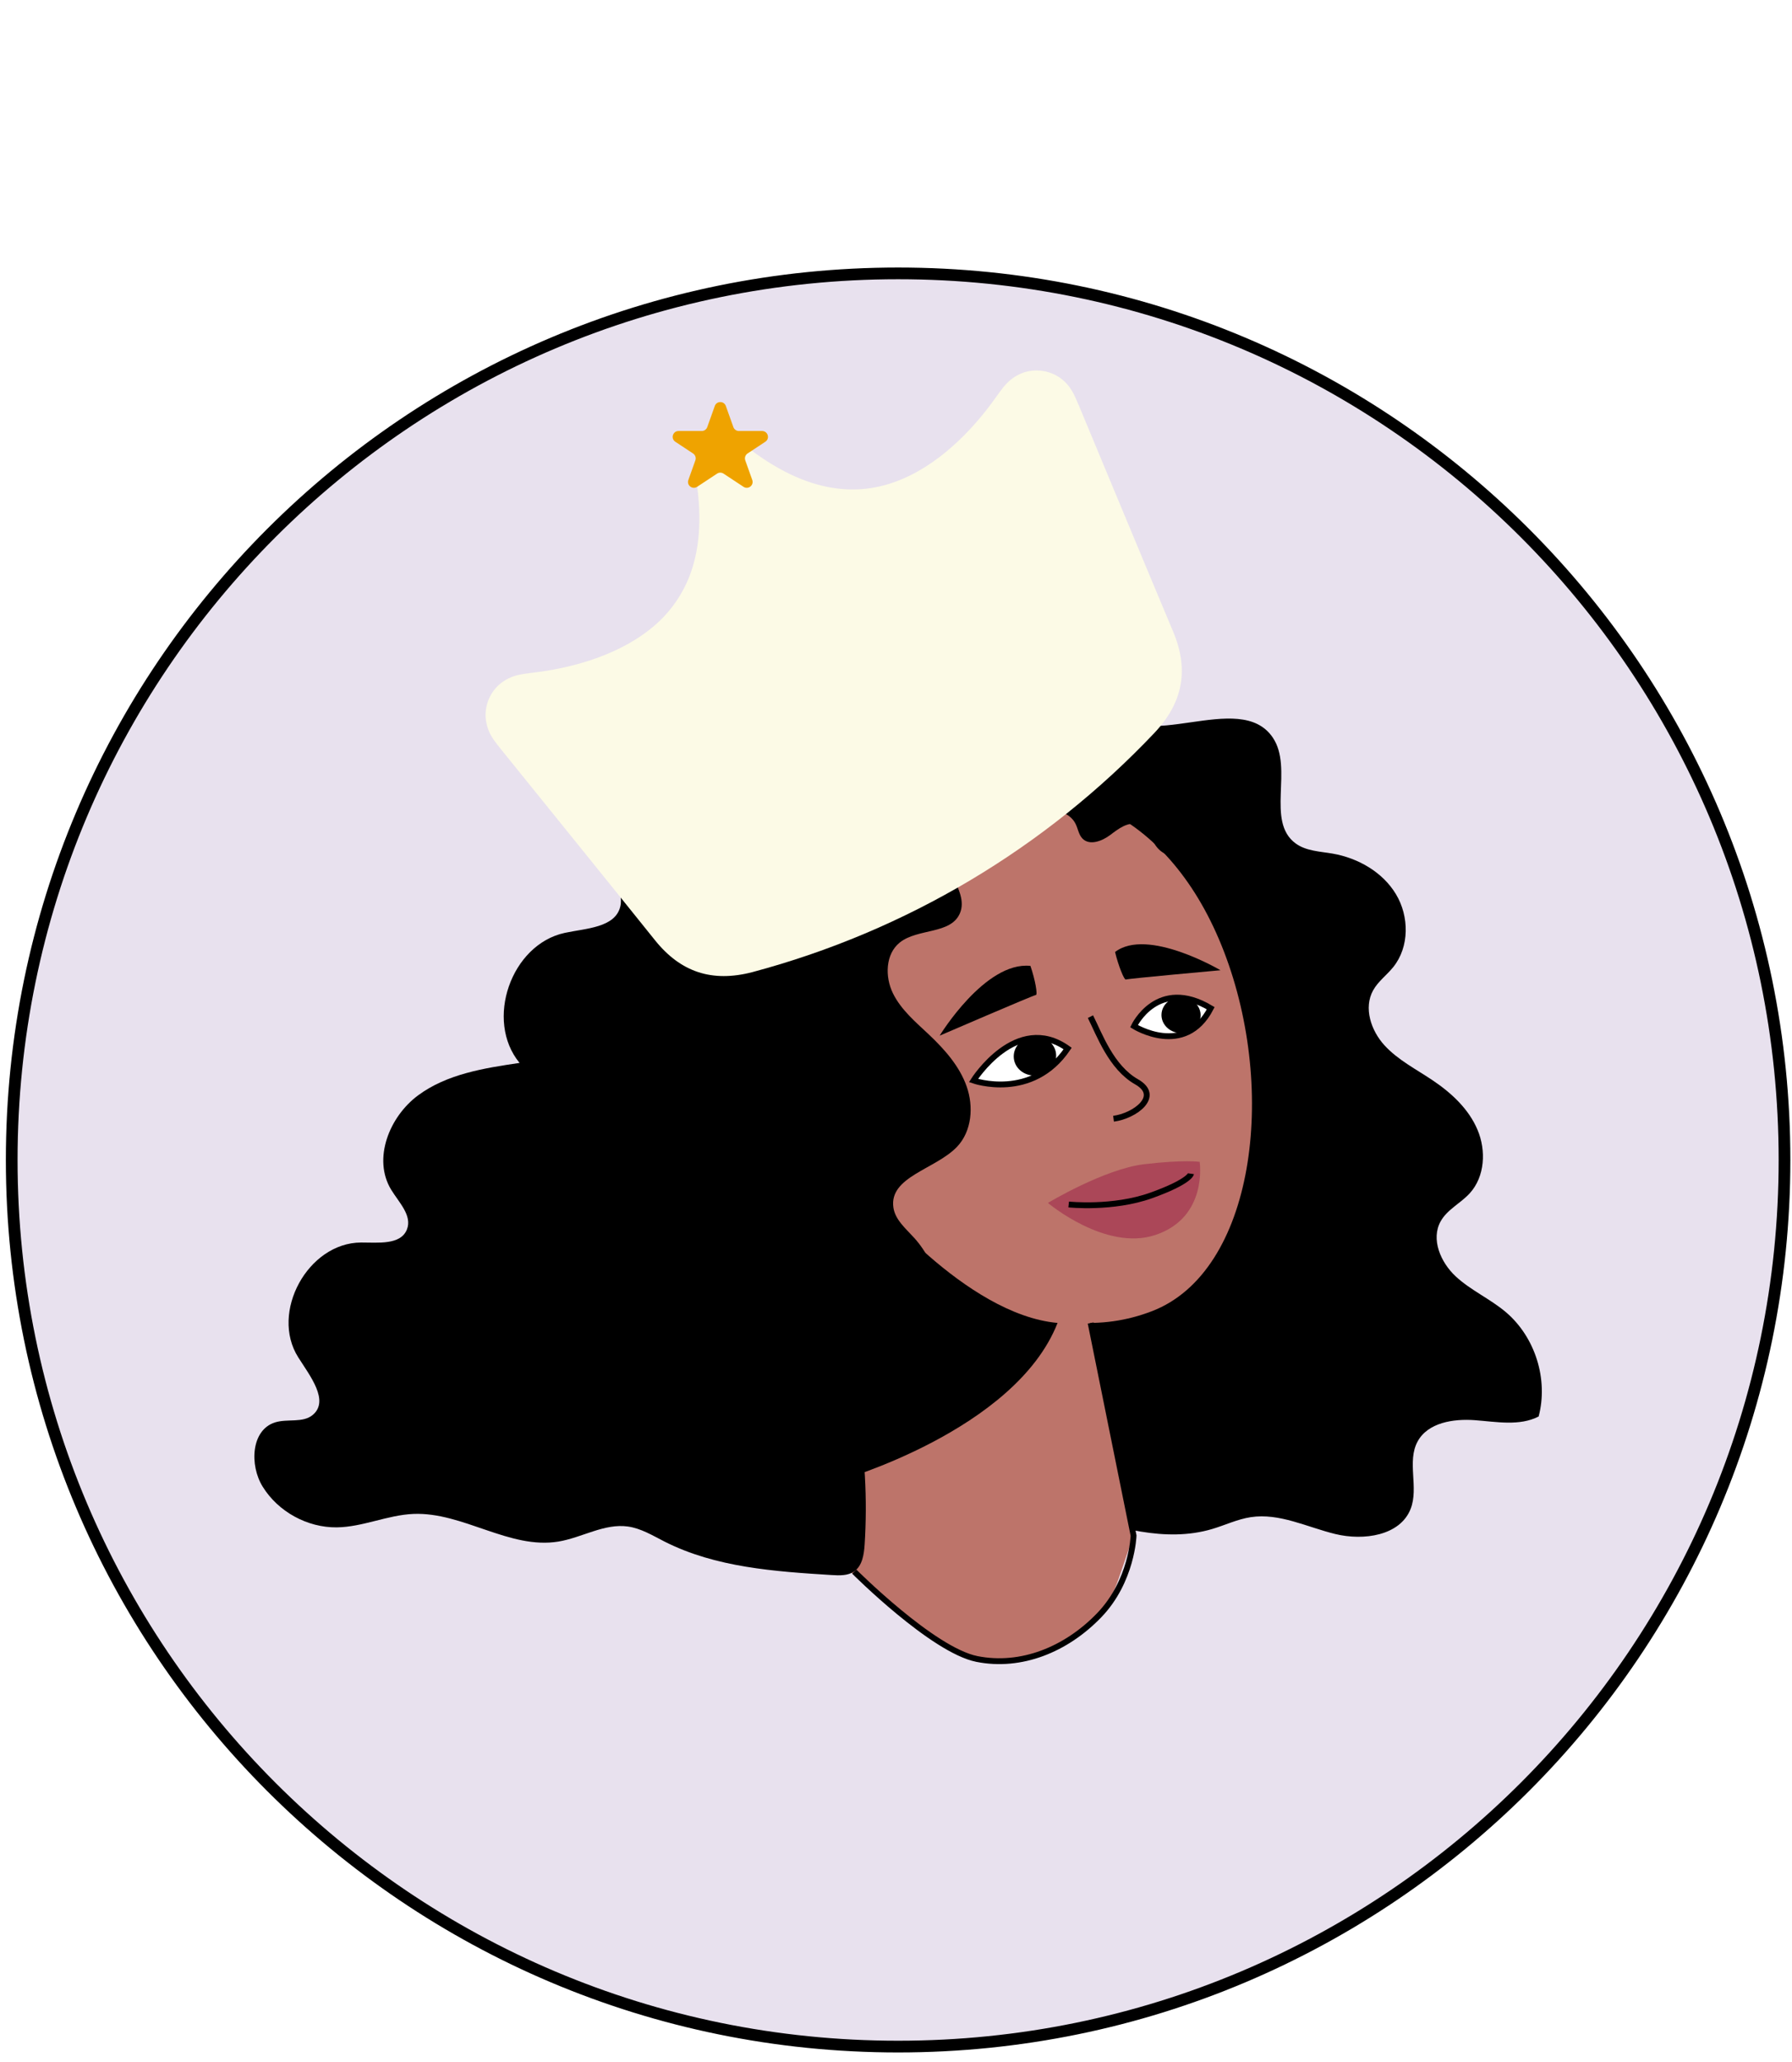
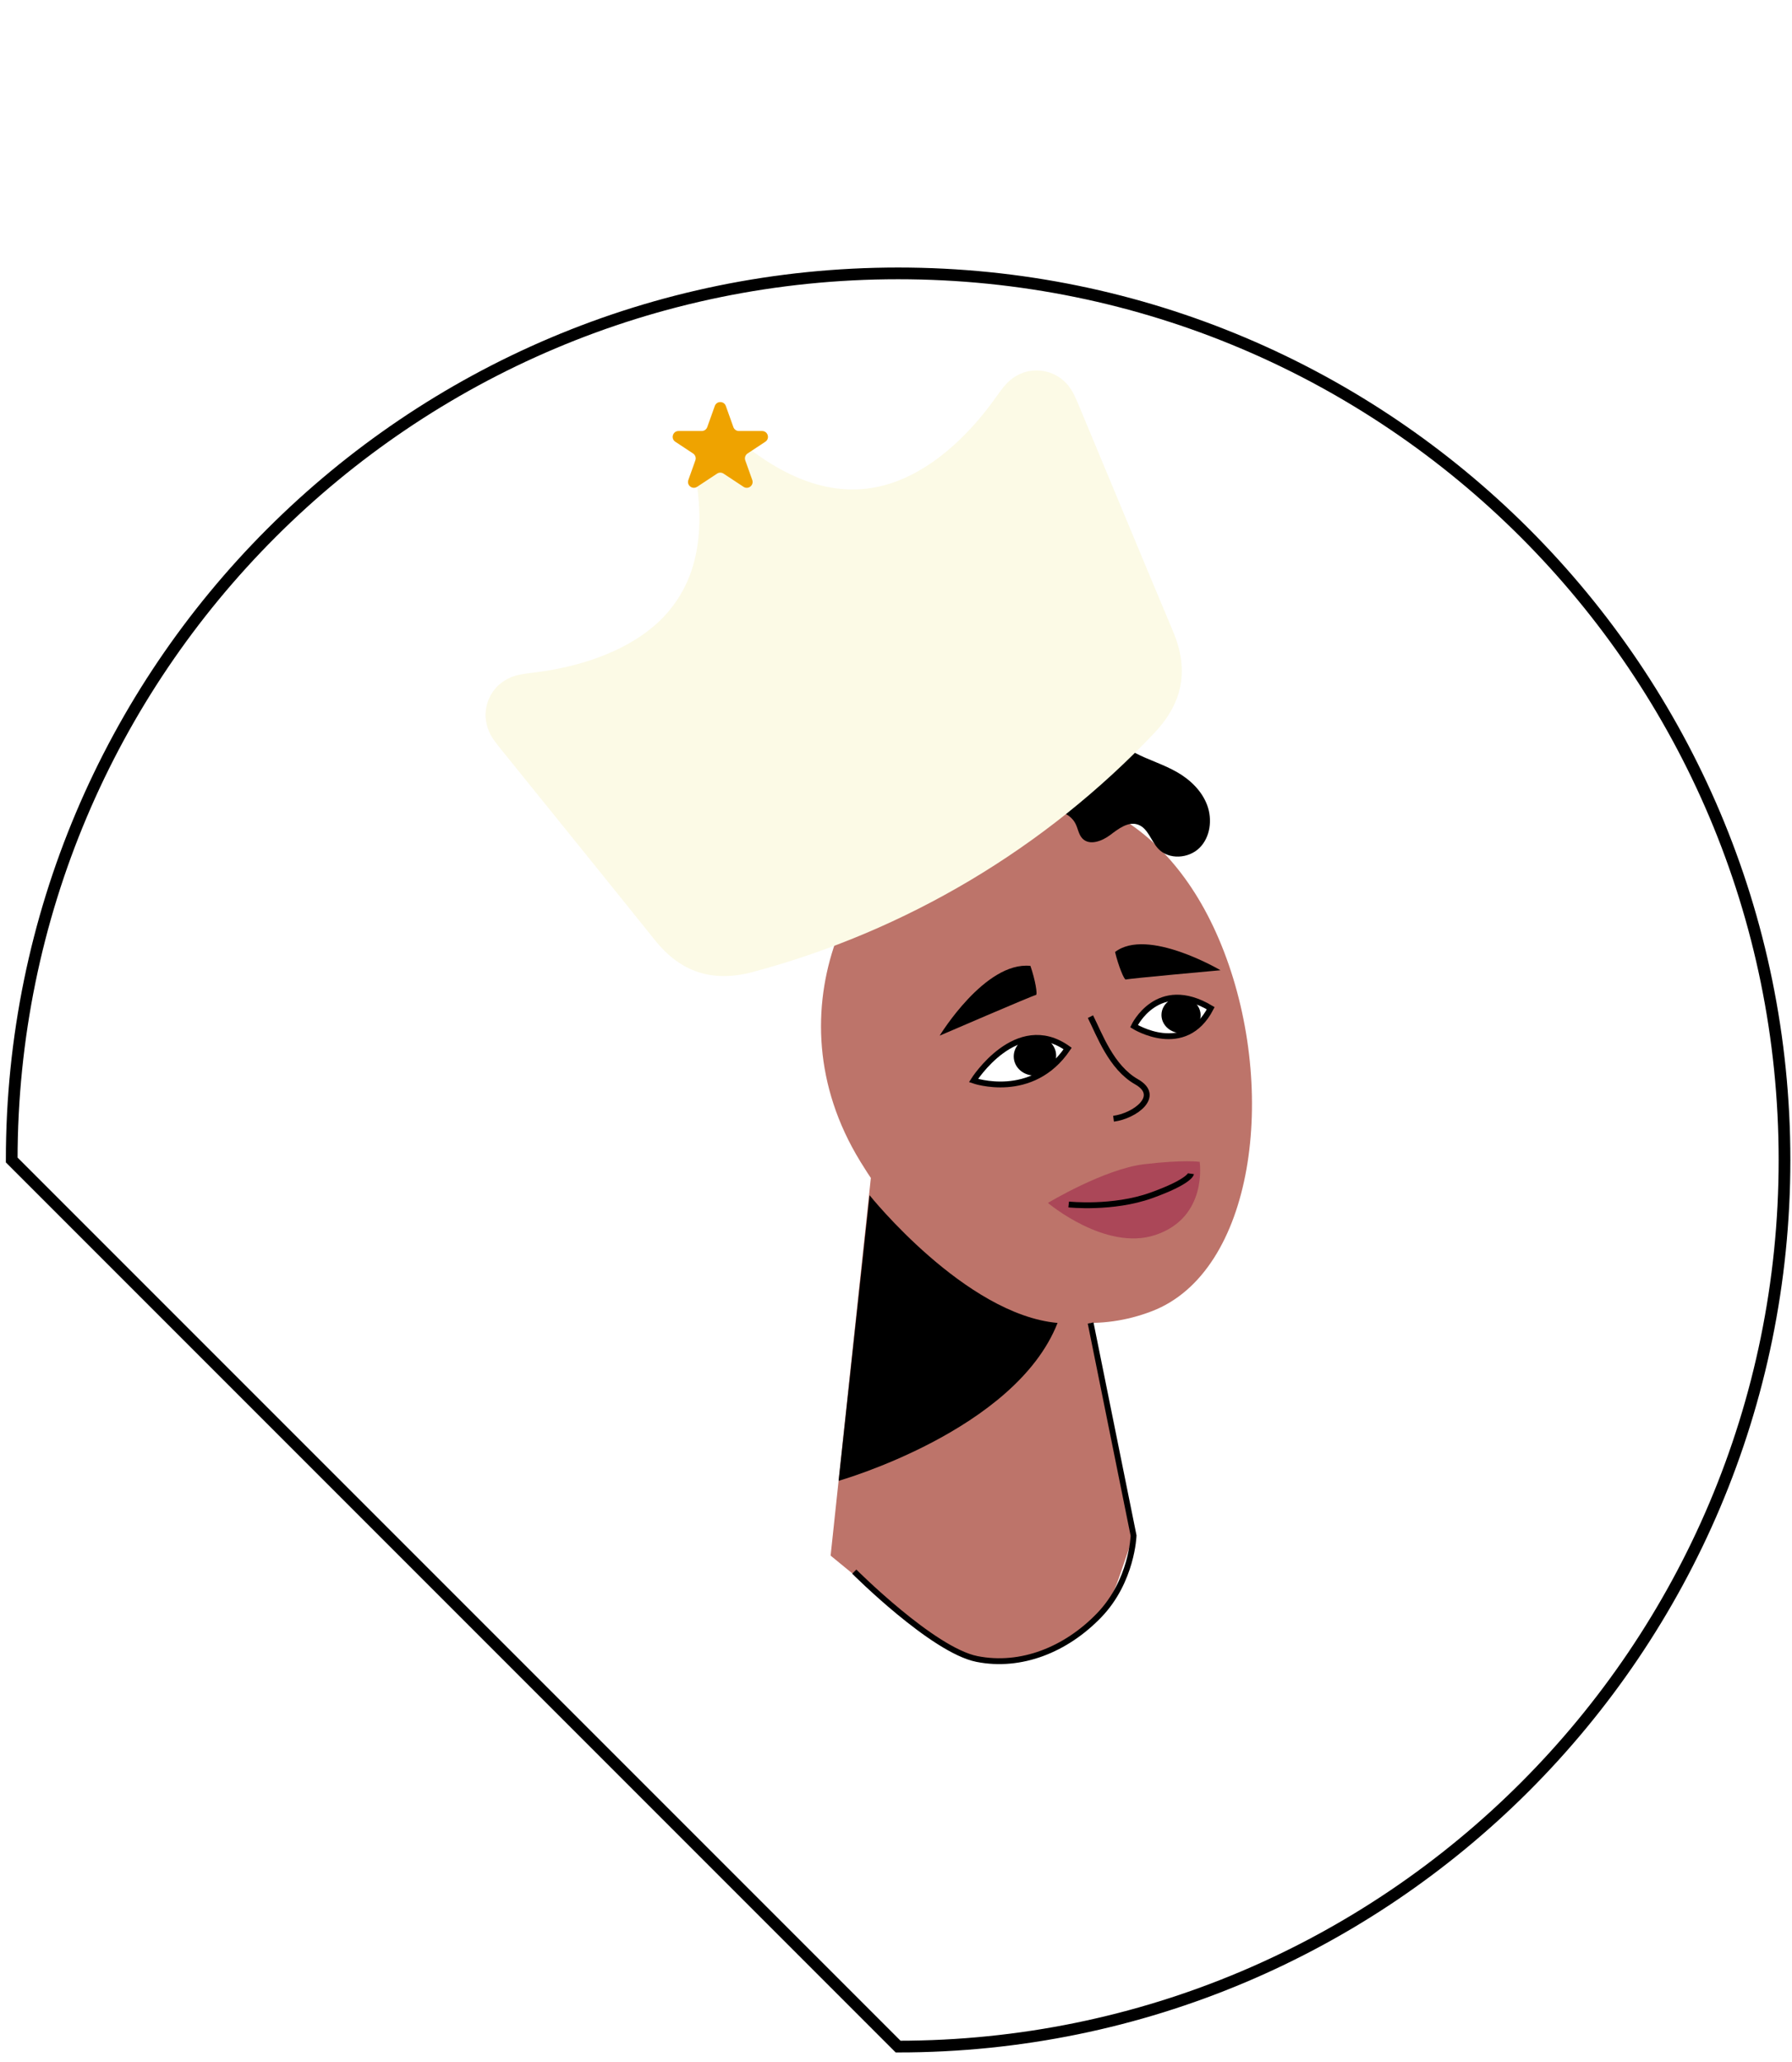
<svg xmlns="http://www.w3.org/2000/svg" width="153" height="176" viewBox="0 0 153 176" fill="none">
-   <path d="M76.68 174.696C118.477 174.696 152.36 140.813 152.36 99.016C152.36 57.219 118.477 23.336 76.68 23.336C34.883 23.336 1 57.219 1 99.016C1 140.813 34.883 174.696 76.68 174.696Z" fill="#E8E1EE" />
-   <path d="M92.537 56.887C93.698 57.63 93.814 59.276 94.613 60.398C97.542 64.529 105.831 58.766 108.669 62.958C110.457 65.6 108.048 70.105 110.619 71.994C111.508 72.646 112.69 72.676 113.776 72.863C115.953 73.242 118.049 74.439 119.185 76.328C120.327 78.222 120.342 80.828 118.958 82.546C118.407 83.233 117.66 83.768 117.236 84.536C116.407 86.031 117.054 87.97 118.205 89.228C119.357 90.486 120.923 91.274 122.337 92.228C123.928 93.299 125.403 94.668 126.15 96.441C126.898 98.209 126.782 100.431 125.489 101.855C124.711 102.709 123.575 103.234 123.009 104.239C122.145 105.77 122.999 107.755 124.287 108.952C125.575 110.149 127.236 110.871 128.575 112.008C131.075 114.134 132.207 117.741 131.368 120.912C129.727 121.751 127.767 121.362 125.928 121.226C124.09 121.089 121.913 121.428 121.034 123.044C120.105 124.756 121.145 126.974 120.443 128.787C119.549 131.095 116.417 131.529 114.008 130.944C111.604 130.358 109.235 129.13 106.79 129.504C105.649 129.676 104.593 130.191 103.482 130.519C99.497 131.696 95.249 130.388 91.299 129.09C87.93 127.979 83.93 126.085 83.799 122.539C83.708 120.145 85.511 118.17 86.789 116.139C91.915 108.023 88.93 97.052 83.384 89.213C81.197 86.122 78.601 83.202 77.439 79.601C75.954 75 76.975 67.216 78.773 62.63C80.283 58.771 88.749 54.468 92.537 56.877V56.887Z" fill="black" />
  <path d="M73.434 99.117C80.106 110.006 89.627 115.28 98.355 111.921C107.083 108.562 109.093 93.167 104.507 81.242C99.921 69.321 90.471 65.387 81.743 68.746C73.015 72.104 65.54 86.227 73.434 99.112V99.117Z" fill="#BD746A" />
  <path d="M75.449 90.263L70.918 132.787L79.095 139.494C84.677 144.075 93.112 141.691 95.471 134.862L96.779 131.069L88.49 90.258H75.449V90.263Z" fill="#BD746A" />
  <path d="M74.248 102.031C74.248 102.031 82.395 112.209 90.294 112.926C86.678 122.134 71.601 126.402 71.601 126.402L74.243 102.031H74.248Z" fill="black" />
-   <path d="M73.969 58.304C70.6 58.687 67.564 61.167 66.509 64.39C66.317 64.981 66.17 65.622 65.756 66.087C65.443 66.441 65.004 66.663 64.554 66.824C60.721 68.188 55.427 65.88 52.957 69.112C51.664 70.805 51.982 73.214 52.644 75.239C52.871 75.936 53.134 76.674 52.962 77.381C52.523 79.189 50.043 79.24 48.224 79.629C43.633 80.613 41.37 87.104 44.361 90.73C41.33 91.175 38.163 91.675 35.698 93.498C33.233 95.322 31.804 98.928 33.395 101.549C34.057 102.635 35.213 103.762 34.744 104.944C34.203 106.297 32.279 106.055 30.824 106.06C26.288 106.08 23.036 112.035 25.465 115.864C26.465 117.44 28.137 119.556 26.713 120.768C25.864 121.49 24.551 121.081 23.485 121.415C21.43 122.061 21.293 125.077 22.43 126.905C23.753 129.042 26.243 130.405 28.758 130.375C30.976 130.345 33.077 129.324 35.289 129.228C39.527 129.052 43.497 132.279 47.679 131.587C49.694 131.254 51.599 130.016 53.619 130.304C54.745 130.466 55.74 131.082 56.755 131.597C61.114 133.8 66.145 134.143 71.019 134.446C71.676 134.486 72.393 134.512 72.934 134.133C73.626 133.643 73.767 132.688 73.823 131.84C74.07 127.961 73.853 124.056 73.171 120.228C76.227 119.647 78.889 117.329 79.879 114.379C80.869 111.429 80.146 107.974 78.055 105.666C77.338 104.873 76.424 104.12 76.277 103.065C75.904 100.438 79.884 99.807 81.712 97.888C82.975 96.559 83.141 94.458 82.53 92.731C81.919 91.003 80.656 89.584 79.328 88.326C78.181 87.245 76.929 86.2 76.237 84.785C75.545 83.371 75.595 81.437 76.823 80.452C78.353 79.23 81.167 79.77 81.95 77.972C82.844 75.926 79.732 73.562 80.874 71.648C81.591 70.446 83.788 71.239 84.116 68.491C84.263 67.249 83.344 64.466 82.783 63.274C81.197 59.915 77.853 57.834 73.969 58.278V58.304Z" fill="black" />
  <path d="M89.329 69.084C90.304 69.089 91.38 69.437 91.824 70.306C92.041 70.73 92.092 71.246 92.425 71.584C93.036 72.205 94.097 71.796 94.794 71.271C95.491 70.745 96.309 70.109 97.138 70.382C98.016 70.675 98.264 71.781 98.895 72.453C99.789 73.402 101.476 73.296 102.406 72.382C103.335 71.468 103.522 69.963 103.072 68.74C102.623 67.518 101.623 66.553 100.491 65.907C99.34 65.245 98.042 64.866 96.865 64.245C94.829 63.179 93.046 61.371 90.758 61.214C89.157 61.103 87.632 61.836 86.192 62.553C84.303 63.492 81.283 64.725 82.753 67.25C84.222 69.776 87.01 69.074 89.329 69.084Z" fill="black" />
  <path d="M80.228 88.403C80.228 88.403 84.102 82.044 87.976 82.448C88.38 83.605 88.612 84.933 88.441 84.933C88.269 84.933 80.228 88.403 80.228 88.403Z" fill="black" />
  <path d="M104.204 82.819C104.204 82.819 97.966 79.136 95.203 81.263C95.486 82.44 95.991 83.687 96.127 83.612C96.264 83.536 104.209 82.819 104.209 82.819H104.204Z" fill="black" />
  <path d="M93.103 86.781C93.876 88.322 94.876 91.115 97.037 92.342C99.194 93.565 96.881 95.262 95.073 95.494" stroke="black" stroke-width="0.5" stroke-miterlimit="10" />
  <path d="M89.471 102.681C89.471 102.681 94.284 99.782 97.688 99.377C101.093 98.974 102.426 99.175 102.426 99.175C102.426 99.175 103.153 103.918 98.643 105.418C94.395 106.833 89.471 102.681 89.471 102.681Z" fill="#AB4758" />
  <path d="M91.157 89.5C86.793 86.404 83.116 92.233 83.116 92.233C83.116 92.233 88.122 93.985 91.157 89.5Z" fill="white" stroke="black" stroke-width="0.5" stroke-miterlimit="10" />
  <path d="M103.371 86.062C98.825 83.35 96.82 87.593 96.82 87.593C96.82 87.593 101.163 90.315 103.371 86.062Z" fill="white" stroke="black" stroke-width="0.5" stroke-miterlimit="10" />
  <path d="M72.938 134.154C72.938 134.154 79.626 140.851 83.404 141.609C87.182 142.361 91.025 140.806 93.844 137.881C96.662 134.957 96.784 131.078 96.784 131.078L93.117 112.93" stroke="black" stroke-width="0.5" stroke-miterlimit="10" />
  <path d="M91.243 102.814C91.243 102.814 95.011 103.218 98.304 102.036C101.597 100.854 101.688 100.188 101.688 100.188" stroke="black" stroke-width="0.5" stroke-miterlimit="10" />
  <path d="M88.574 91.794C89.568 91.667 90.278 90.824 90.161 89.911C90.044 88.998 89.143 88.361 88.15 88.488C87.157 88.615 86.447 89.459 86.564 90.372C86.681 91.285 87.581 91.922 88.574 91.794Z" fill="black" />
  <path d="M102.507 86.735C102.55 85.888 101.837 85.164 100.914 85.118C99.992 85.072 99.21 85.721 99.168 86.568C99.125 87.415 99.838 88.139 100.761 88.185C101.683 88.231 102.465 87.582 102.507 86.735Z" fill="black" />
-   <path d="M76.68 174.696C118.477 174.696 152.36 140.813 152.36 99.016C152.36 57.219 118.477 23.336 76.68 23.336C34.883 23.336 1 57.219 1 99.016C1 140.813 34.883 174.696 76.68 174.696Z" stroke="black" stroke-miterlimit="10" />
+   <path d="M76.68 174.696C118.477 174.696 152.36 140.813 152.36 99.016C152.36 57.219 118.477 23.336 76.68 23.336C34.883 23.336 1 57.219 1 99.016Z" stroke="black" stroke-miterlimit="10" />
  <g filter="url(#filter0_d_15682_39345)">
    <path d="M60.778 34.086C61.261 33.799 61.818 33.663 62.379 33.695C62.94 33.728 63.478 33.927 63.924 34.269C66.764 36.444 69.251 37.404 71.369 37.684C73.477 37.969 75.388 37.604 77.116 36.855C80.68 35.313 83.415 32.18 84.962 30.006L85.003 29.951C85.224 29.641 85.471 29.293 85.695 29.016L85.711 29.006C86.147 28.454 86.73 28.036 87.393 27.8C87.875 27.641 88.386 27.588 88.891 27.645C89.395 27.701 89.881 27.866 90.316 28.128C91.157 28.631 91.557 29.406 91.686 29.66L91.69 29.667C91.848 29.983 92.007 30.368 92.148 30.699C94.82 37.108 97.477 43.522 100.165 49.921C101.51 53.135 101.034 55.919 98.594 58.529C89.258 68.397 77.364 75.478 64.238 78.98C60.781 79.881 58.103 78.975 55.923 76.258C51.578 70.844 47.207 65.451 42.847 60.048C42.606 59.758 42.376 59.46 42.157 59.153L42.154 59.147C41.747 58.579 41.507 57.909 41.46 57.212C41.437 56.705 41.524 56.198 41.714 55.728C41.905 55.257 42.195 54.834 42.565 54.486C43.087 54.015 43.732 53.7 44.425 53.579L44.442 53.578C44.793 53.508 45.217 53.457 45.595 53.41L45.663 53.4C48.308 53.078 52.366 52.168 55.419 49.775C56.987 48.571 58.19 46.956 58.895 45.109C59.652 43.118 59.994 40.474 59.439 36.939C59.352 36.384 59.433 35.816 59.671 35.307C59.91 34.799 60.295 34.373 60.778 34.086Z" fill="#FCFAE6" />
    <g filter="url(#filter1_d_15682_39345)">
      <path d="M61.029 30.653C61.187 30.211 61.813 30.211 61.971 30.653L62.616 32.459C62.687 32.658 62.876 32.791 63.087 32.791H65.067C65.562 32.791 65.756 33.435 65.342 33.708L63.825 34.71C63.633 34.837 63.553 35.079 63.63 35.295L64.228 36.969C64.39 37.422 63.883 37.819 63.482 37.555L61.776 36.428C61.608 36.317 61.392 36.317 61.224 36.428L59.518 37.555C59.117 37.819 58.61 37.422 58.772 36.969L59.37 35.295C59.447 35.079 59.367 34.837 59.175 34.71L57.658 33.708C57.244 33.435 57.438 32.791 57.933 32.791H59.913C60.124 32.791 60.313 32.658 60.384 32.459L61.029 30.653Z" fill="#EFA300" />
    </g>
  </g>
  <defs>
    <filter id="filter0_d_15682_39345" x="7.786" y="0" width="104.533" height="104.539" filterUnits="userSpaceOnUse" color-interpolation-filters="sRGB">
      <feFlood flood-opacity="0" result="BackgroundImageFix" />
      <feColorMatrix in="SourceAlpha" type="matrix" values="0 0 0 0 0 0 0 0 0 0 0 0 0 0 0 0 0 0 127 0" result="hardAlpha" />
      <feOffset dy="4" />
      <feGaussianBlur stdDeviation="2" />
      <feComposite in2="hardAlpha" operator="out" />
      <feColorMatrix type="matrix" values="0 0 0 0 0 0 0 0 0 0 0 0 0 0 0 0 0 0 0.25 0" />
      <feBlend mode="normal" in2="BackgroundImageFix" result="effect1_dropShadow_15682_39345" />
      <feBlend mode="normal" in="SourceGraphic" in2="effect1_dropShadow_15682_39345" result="shape" />
    </filter>
    <filter id="filter1_d_15682_39345" x="52.432" y="25.32" width="18.135" height="17.32" filterUnits="userSpaceOnUse" color-interpolation-filters="sRGB">
      <feFlood flood-opacity="0" result="BackgroundImageFix" />
      <feColorMatrix in="SourceAlpha" type="matrix" values="0 0 0 0 0 0 0 0 0 0 0 0 0 0 0 0 0 0 127 0" result="hardAlpha" />
      <feOffset />
      <feGaussianBlur stdDeviation="2.5" />
      <feComposite in2="hardAlpha" operator="out" />
      <feColorMatrix type="matrix" values="0 0 0 0 0 0 0 0 0 0 0 0 0 0 0 0 0 0 0.25 0" />
      <feBlend mode="normal" in2="BackgroundImageFix" result="effect1_dropShadow_15682_39345" />
      <feBlend mode="normal" in="SourceGraphic" in2="effect1_dropShadow_15682_39345" result="shape" />
    </filter>
  </defs>
</svg>